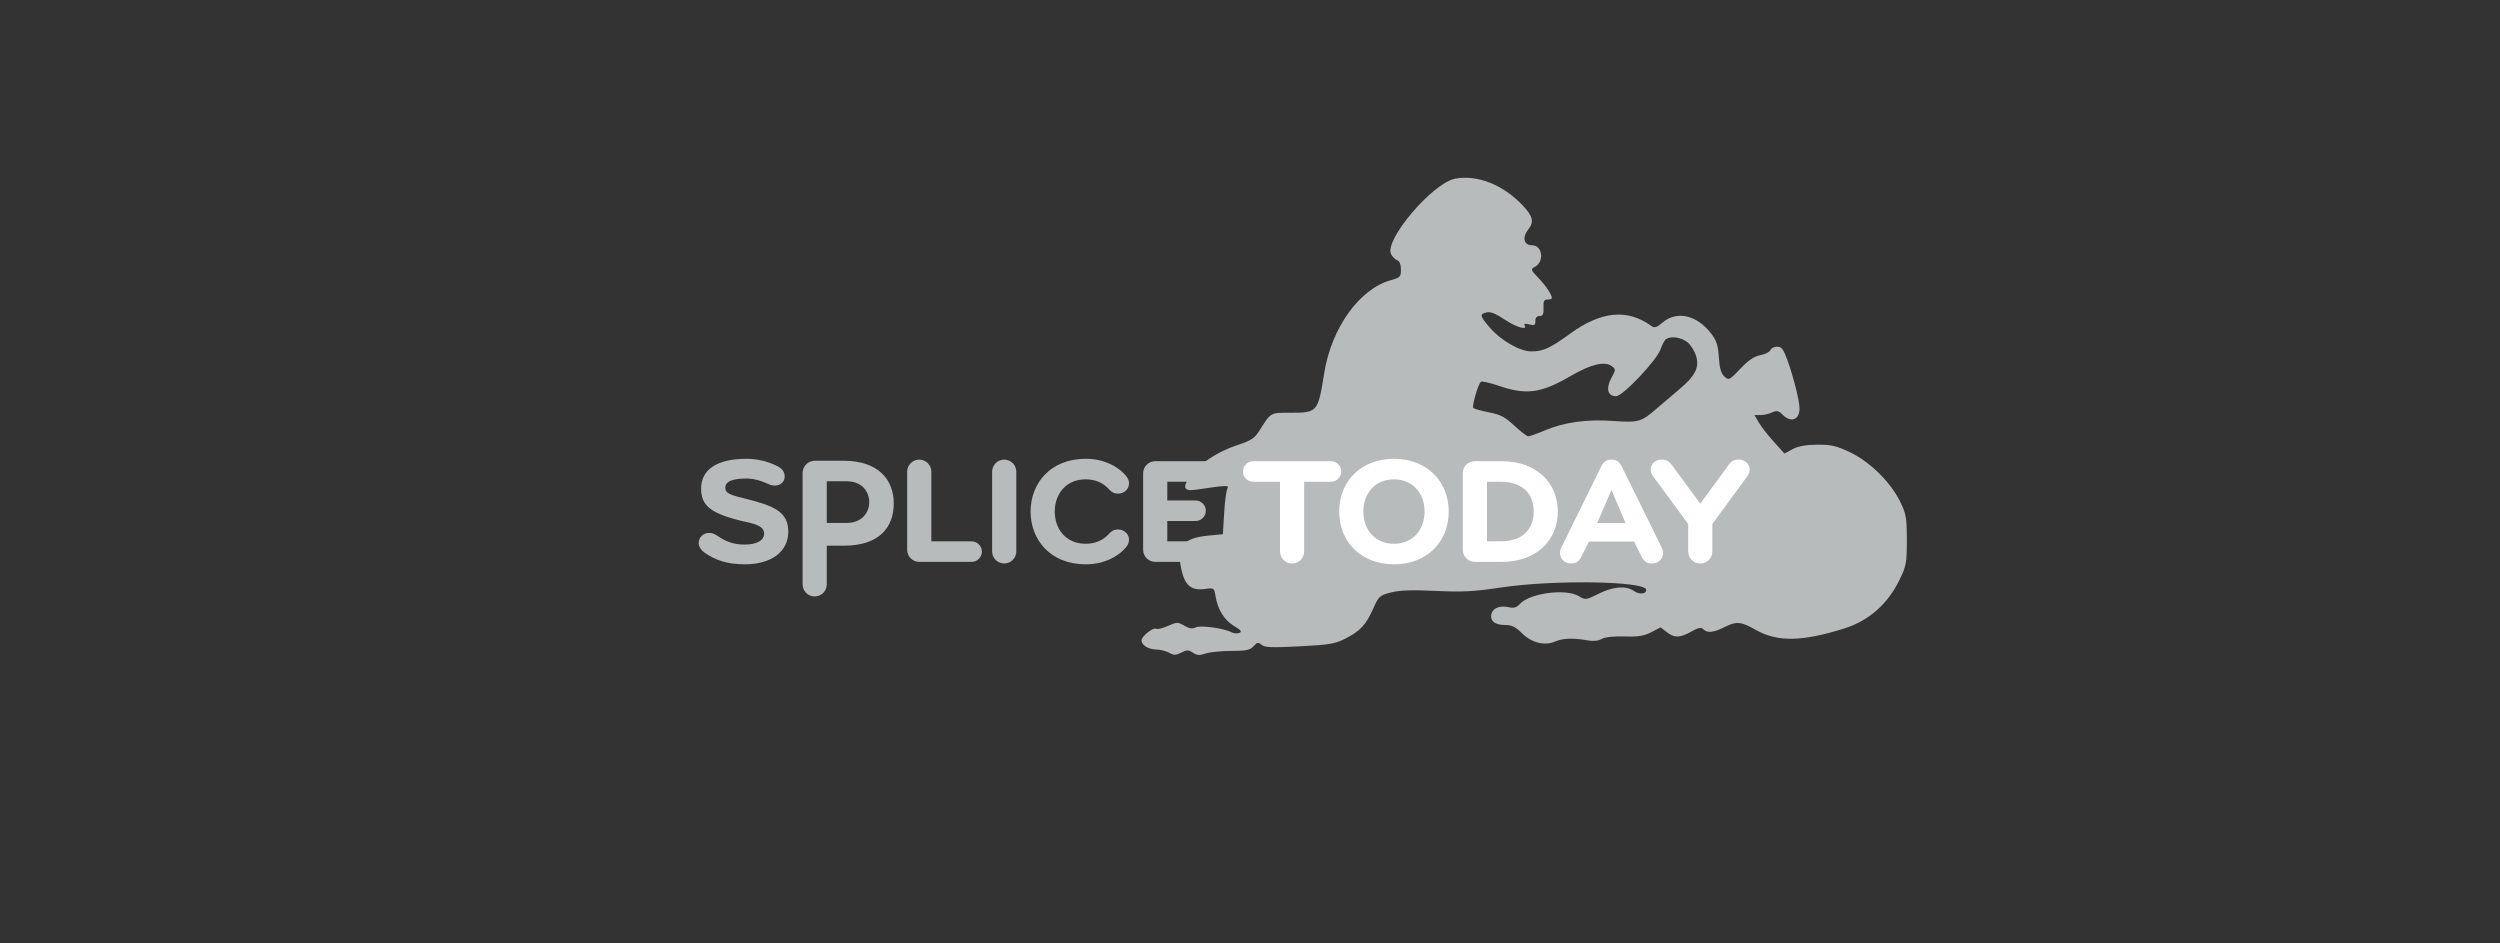
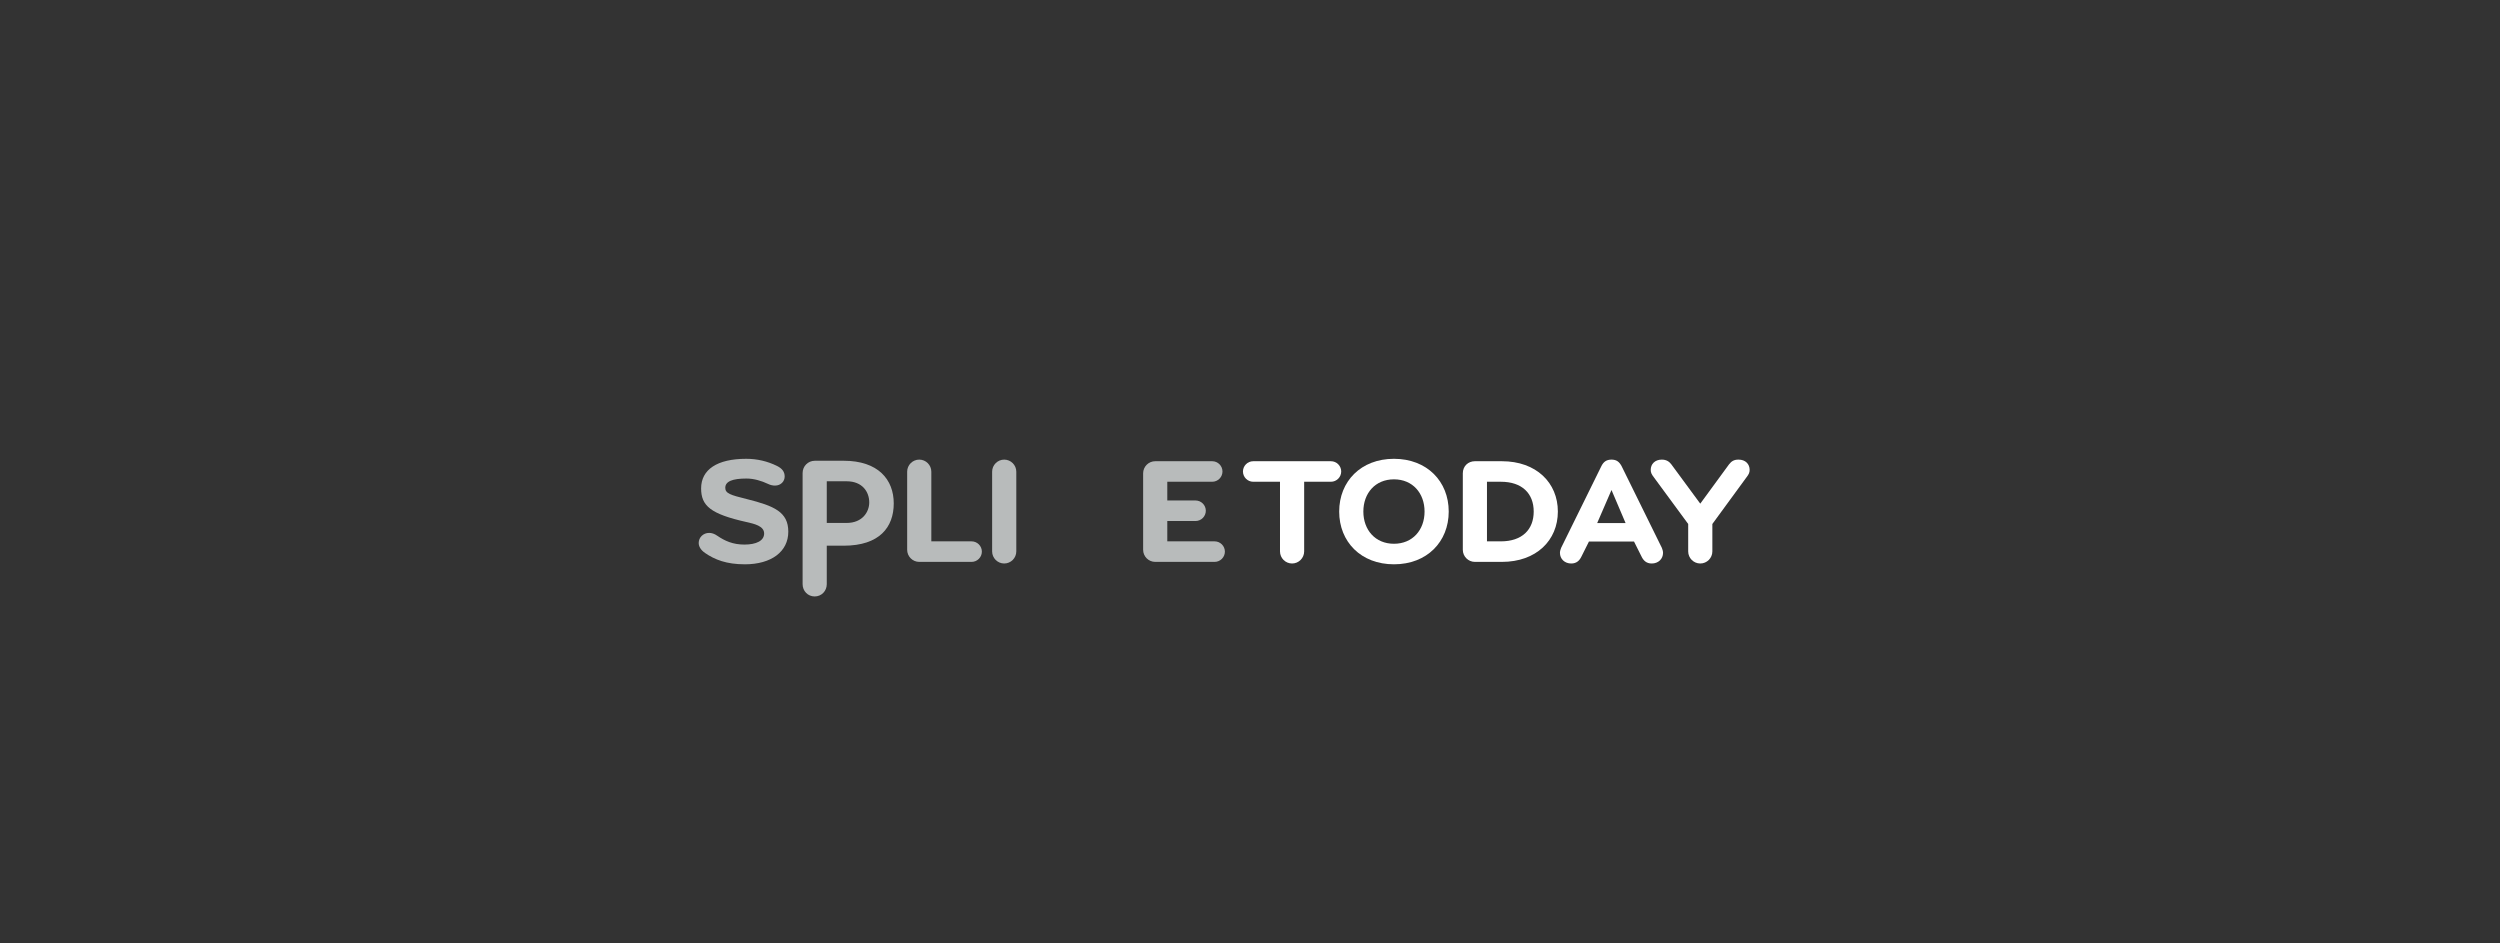
<svg xmlns="http://www.w3.org/2000/svg" height="100%" style="fill-rule:evenodd;clip-rule:evenodd;stroke-linejoin:round;stroke-miterlimit:1.414;" version="1.1" viewBox="0 0 1060 400" width="100%" xml:space="preserve">
  <rect x="0" y="0" width="1060" height="400" fill="#333333" stroke="none" />
  <g id="splice">
    <g>
      <path d="M315.797,239.265c-7.77,0 -12.722,-1.961 -16.82,-4.779c-1.877,-1.28 -2.731,-2.818 -2.731,-4.268c0,-2.307 1.878,-4.269 4.44,-4.269c1.025,0 2.219,0.341 3.413,1.192c3.245,2.221 6.661,3.759 11.526,3.759c5.037,0 8.367,-1.622 8.367,-4.698c0,-3.156 -4.098,-4.098 -7.513,-4.863c-15.281,-3.416 -19.207,-6.915 -19.207,-14.257c0,-7.94 6.742,-12.549 19.121,-12.549c4.61,0 8.962,1.024 12.975,2.987c2.307,1.111 3.332,2.56 3.332,4.525c0,2.048 -1.623,3.842 -4.098,3.842c-0.854,0 -1.879,-0.172 -2.903,-0.683c-2.902,-1.368 -6.06,-2.306 -9.22,-2.306c-5.891,0 -8.964,1.195 -8.964,3.928c0,2.39 2.22,3.073 9.135,4.781c11.609,2.902 17.586,5.462 17.586,13.829c0,8.452 -7.172,13.829 -18.439,13.829Z" style="fill:#b8bbbb;fill-rule:nonzero;" />
      <path d="M368.558,213.023c0,-4.514 -2.943,-8.96 -9.579,-8.96l-8.431,0l0,17.664l8.431,0c6.62,0 9.579,-4.602 9.579,-8.704M378.949,213.449c0,10.073 -6.021,17.925 -21.227,17.925l-7.174,0l0,16.31c0,2.903 -2.226,5.211 -5.128,5.211c-2.904,0 -5.116,-2.308 -5.116,-5.211l0,-47.121c0,-2.902 2.304,-5.207 5.208,-5.207l12.21,0c14.629,0 21.227,7.981 21.227,18.093" style="fill:#b8bbbb;fill-rule:nonzero;" />
      <path d="M411.958,229.535c2.391,0 4.355,1.961 4.355,4.353c0,2.388 -1.964,4.353 -4.355,4.353l-22.197,0c-2.815,0 -5.122,-2.305 -5.122,-5.125l0,-33.121c0,-2.816 2.307,-5.121 5.122,-5.121c2.819,0 5.123,2.305 5.123,5.121l0,29.54l17.074,0Z" style="fill:#b8bbbb;fill-rule:nonzero;" />
      <path d="M420.664,199.995c0,-2.816 2.306,-5.121 5.123,-5.121c2.817,0 5.122,2.305 5.122,5.121l0,33.808c0,2.816 -2.305,5.12 -5.122,5.12c-2.817,0 -5.123,-2.304 -5.123,-5.12l0,-33.808Z" style="fill:#b8bbbb;fill-rule:nonzero;" />
-       <path d="M447.212,216.9c0,7.086 4.44,13.657 13.148,13.657c4.013,0 7.255,-1.452 9.561,-3.926c0.938,-1.023 2.049,-2.133 4.013,-2.133c2.902,0 4.78,2.049 4.78,4.439c0,1.281 -0.682,2.476 -1.622,3.498c-3.415,3.841 -9.305,6.83 -16.732,6.83c-15.281,0 -23.39,-10.67 -23.39,-22.365c0,-11.696 8.109,-22.367 23.39,-22.367c7.427,0 13.317,2.987 16.732,6.83c0.94,1.023 1.622,2.219 1.622,3.498c0,2.392 -1.878,4.441 -4.78,4.441c-1.964,0 -3.075,-1.11 -4.013,-2.135c-2.306,-2.477 -5.548,-3.928 -9.561,-3.928c-8.708,0 -13.148,6.574 -13.148,13.661Z" style="fill:#b8bbbb;fill-rule:nonzero;" />
      <path d="M494.933,229.535l20.069,0c2.39,0 4.354,1.961 4.354,4.353c0,2.388 -1.964,4.353 -4.354,4.353l-25.19,0c-2.818,0 -5.123,-2.305 -5.123,-5.125l0,-32.439c0,-2.815 2.305,-5.12 5.123,-5.12l24.166,0c2.392,0 4.354,1.963 4.354,4.354c0,2.391 -1.962,4.354 -4.354,4.354l-19.045,0l0,7.939l11.981,0c2.39,0 4.355,1.964 4.355,4.355c0,2.39 -1.965,4.354 -4.355,4.354l-11.981,0l0,8.622Z" style="fill:#b8bbbb;fill-rule:nonzero;" />
    </g>
  </g>
  <g id="biker">
-     <path d="M617,75.754c-9.6,1.802 -30.278,26.196 -27.165,32.046c0.586,1.1 1.762,2.248 2.615,2.55c0.971,0.345 1.55,1.8 1.55,3.9c0,3.117 -0.3,3.434 -4.3,4.548c-13.313,3.705 -25.205,20.302 -28.235,39.402c-2.618,16.5 -2.869,16.8 -14.065,16.8c-9,0 -8.364,-0.372 -13.679,8c-1.803,2.841 -3.521,3.921 -9.121,5.735c-8.3,2.687 -16.592,8.185 -20.158,13.365c-3.18,4.62 -2.442,6.288 2.458,5.559c12.8,-1.905 14.39,-1.983 13.568,-0.659c-0.48,0.774 -1.115,5.45 -1.418,10.45l-0.55,9.05l-6.2,0.605c-10.8,1.054 -13.582,4.602 -11.363,14.495c1.502,6.7 4.209,8.909 9.963,8.129c3.8,-0.515 3.914,-0.441 4.448,2.871c0.935,5.8 3.727,10.348 7.852,12.791c3,1.776 3.53,2.459 2.3,2.959c-0.848,0.345 -2.4,0.226 -3.3,-0.252c-3.3,-1.752 -13.341,-3.103 -15.3,-2.058c-1.282,0.684 -2.65,0.471 -4.75,-0.74c-2.803,-1.614 -3.15,-1.61 -6.95,0.1c-2.2,0.99 -4.45,1.525 -5,1.189c-1.212,-0.74 -6.2,3.211 -6.2,4.911c0,2.056 2.8,3.789 6.3,3.899c1.8,0.057 4.206,0.67 5.5,1.401c1.923,1.088 2.75,1.071 5.05,-0.1c2.4,-1.221 3.03,-1.215 4.95,0.05c1.746,1.151 2.85,1.224 5.35,0.35c1.718,-0.6 6.65,-1.1 10.85,-1.1c6.4,0 8.003,-0.337 9.5,-2c1.53,-1.7 2.04,-1.789 3.4,-0.6c1.302,1.14 4.3,1.261 16.1,0.65c12.7,-0.656 15.12,-1.067 19.5,-3.308c6.265,-3.205 8.698,-5.842 11.759,-12.742c2.307,-5.2 2.719,-5.57 7.541,-6.8c3.695,-0.942 8.9,-1.121 18.9,-0.65c11.4,0.537 16.2,0.288 27.6,-1.433c22.4,-3.382 61.7,-2.756 61.7,0.983c0,1.814 -2.9,2.084 -5.2,0.485c-3.388,-2.355 -8.8,-1.935 -15,1.165c-5.4,2.7 -5.553,2.719 -8.4,1.004c-5.5,-3.313 -20.809,-1.263 -24.988,3.346c-1.359,1.5 -2.512,1.843 -4.612,1.371c-3.7,-0.831 -6.596,0.203 -7.359,2.629c-0.934,2.968 1.259,4.9 5.559,4.9c3,0 4.515,0.716 7.2,3.4c4.17,4.171 9.7,5.551 14.3,3.569c3.236,-1.395 7.7,-1.535 13.7,-0.431c2.3,0.423 4.448,0.193 5.95,-0.638c1.438,-0.795 5.2,-1.203 9.7,-1.05c5.8,0.198 8.183,-0.182 11.3,-1.8l3.95,-2.05l2.6,2.027c3.251,2.534 5.6,2.483 10.4,-0.226c3,-1.693 4.176,-1.924 5.1,-1.001c1.687,1.688 4.3,1.443 8.8,-0.825c5.275,-2.659 7.1,-2.507 13.5,1.123c9.129,5.178 19.7,4.99 37.6,-0.667c10.2,-3.224 18.199,-10.227 23.11,-20.231c3.07,-6.253 3.29,-7.4 3.29,-17.2c0,-9.5 -0.276,-11.061 -2.891,-16.4c-4.031,-8.225 -12.909,-16.93 -21.309,-20.892c-5.732,-2.703 -7.9,-3.2 -13.8,-3.158c-4.8,0.035 -8.085,0.632 -10.45,1.9l-3.45,1.85l-4.55,-5.05c-2.523,-2.8 -5.352,-6.431 -6.35,-8.15l-1.8,-3.1l2.5,0c1.4,0 3.578,-0.483 4.95,-1.1c2.1,-0.942 2.75,-0.8 4.55,1c3.477,3.478 7.1,2.1 7.1,-2.7c0,-3.194 -2.533,-13.3 -5.138,-20.5c-1.701,-4.7 -2.466,-5.7 -4.362,-5.7c-1.3,0 -2.54,0.631 -2.85,1.45c-0.298,0.784 -2.25,1.772 -4.25,2.15c-2.638,0.5 -5.079,2.15 -8.5,5.75c-4.658,4.9 -4.858,4.999 -6.75,3.3c-1.413,-1.267 -2.061,-3.5 -2.35,-8.1c-0.315,-5 -1,-7.136 -3.218,-10.05c-6.017,-7.9 -14.555,-9.892 -20.582,-4.802c-2.6,2.196 -3.5,2.484 -4.8,1.536c-10.154,-7.401 -21.3,-6.346 -34.5,3.266c-8.5,6.19 -11.384,7.5 -16.5,7.5c-4.759,0 -12.912,-4.7 -17.521,-10.1c-4.267,-5 -4.415,-5.689 -1.379,-6.435c1.649,-0.405 3.8,0.441 7.6,2.989c5,3.353 9.97,4.78 8.521,2.446c-0.406,-0.653 0.279,-0.775 1.979,-0.35c2.2,0.55 2.6,0.327 2.6,-1.45c0,-1.4 0.6,-2.1 1.8,-2.1c1.388,0 1.765,-0.8 1.65,-3.5c-0.12,-2.8 0.22,-3.5 1.7,-3.5c1,0 1.85,-0.275 1.85,-0.6c0,-1.429 -2.588,-5.3 -5.75,-8.6c-3.259,-3.4 -3.339,-3.659 -1.45,-4.673c4.109,-2.207 3.2,-9.127 -1.2,-9.127c-3.5,0 -4.296,-3.301 -1.614,-6.7c2.54,-3.22 1.99,-5.6 -2.36,-10.2c-8.303,-8.781 -19.226,-13.111 -28.626,-11.346ZM715.4,145.048c1.436,1.134 3.106,3.752 3.732,5.852c1.476,4.95 -0.332,8.517 -7.232,14.267c-2.9,2.417 -7.014,5.92 -9.3,7.921c-6.665,5.831 -7.8,6.163 -18.5,5.404c-11.3,-0.801 -20.827,0.512 -29.1,4.012c-3.2,1.354 -6.404,2.496 -7,2.496c-0.596,0 -3.3,-2.062 -5.9,-4.5c-3.906,-3.661 -5.9,-4.714 -10.7,-5.65c-3.2,-0.623 -6.267,-1.469 -6.7,-1.847c-0.71,-0.619 1.875,-9.703 3.158,-11.103c0.357,-0.389 3.742,0.358 7.642,1.688c11.741,4.004 17.9,3.15 30.6,-4.239c8.5,-4.946 14.311,-6.321 17.3,-4.091c1.752,1.307 1.746,1.442 -0.234,5.142c-2.354,4.4 -1.498,7.6 2.034,7.6c2.867,0 17.343,-15.3 18.923,-20c0.639,-1.9 1.679,-3.835 2.277,-4.233c2.08,-1.387 6.4,-0.772 9,1.281Z" style="fill:#b8bbbb;fill-rule:nonzero;" />
-   </g>
+     </g>
  <g id="today">
    <g>
      <path d="M552.962,233.803c0,2.816 -2.304,5.12 -5.12,5.12c-2.817,0 -5.123,-2.304 -5.123,-5.12l0,-29.538l-11.354,0c-2.39,0 -4.353,-1.963 -4.353,-4.354c0,-2.391 1.963,-4.354 4.353,-4.354l32.951,0c2.394,0 4.355,1.963 4.355,4.354c0,2.391 -1.961,4.354 -4.355,4.354l-11.354,0l0,29.538Z" style="fill:#fff;fill-rule:nonzero;" />
      <path d="M591.039,230.557c7.938,0 12.974,-5.889 12.974,-13.657c0,-7.769 -5.036,-13.661 -12.974,-13.661c-7.942,0 -12.977,5.892 -12.977,13.661c0,7.768 5.035,13.657 12.977,13.657ZM591.039,239.265c-14.002,0 -23.222,-9.559 -23.222,-22.365c0,-12.807 9.22,-22.367 23.222,-22.367c13.999,0 23.218,9.56 23.218,22.367c0,12.806 -9.219,22.365 -23.218,22.365Z" style="fill:#fff;fill-rule:nonzero;" />
      <path d="M630.475,204.265l0,25.27l5.902,0c8.961,0 13.915,-4.953 13.915,-12.635c0,-7.684 -4.954,-12.635 -13.915,-12.635l-5.902,0ZM620.233,200.677c0,-3.072 2.305,-5.12 5.123,-5.12l11.445,0c14.598,0 23.732,9.133 23.732,21.343c0,12.205 -9.134,21.341 -23.732,21.341l-11.445,0c-2.818,0 -5.123,-2.305 -5.123,-5.125l0,-32.439Z" style="fill:#fff;fill-rule:nonzero;" />
      <path d="M677.208,221.773l12.037,0l-5.971,-14.009l-6.066,14.009ZM704.612,232.264c0.259,0.599 0.517,1.453 0.517,2.136c0,2.559 -1.969,4.523 -4.785,4.523c-2.219,0 -3.5,-1.194 -4.352,-2.987l-3.173,-6.338l-19.1,0l-3.169,6.338c-0.852,1.793 -2.133,2.987 -4.353,2.987c-2.815,0 -4.78,-1.964 -4.78,-4.523c0,-0.683 0.255,-1.537 0.513,-2.136l17.071,-34.659c0.858,-1.707 2.05,-2.731 4.273,-2.731c2.219,0 3.328,1.024 4.267,2.731l17.071,34.659Z" style="fill:#fff;fill-rule:nonzero;" />
      <path d="M726.039,222.169l0,11.634c0,2.816 -2.303,5.12 -5.124,5.12c-2.816,0 -5.12,-2.304 -5.12,-5.12l0,-11.634l-14.61,-19.867c-0.853,-1.111 -1.28,-1.878 -1.28,-3.073c0,-2.478 1.794,-4.355 4.695,-4.355c1.965,0 3.161,0.854 4.012,1.964l12.303,16.711l12.228,-16.711c1.023,-1.281 2.046,-1.964 4.009,-1.964c2.903,0 4.697,1.877 4.697,4.355c0,1.195 -0.428,1.962 -1.281,3.073l-14.529,19.867Z" style="fill:#fff;fill-rule:nonzero;" />
    </g>
  </g>
</svg>